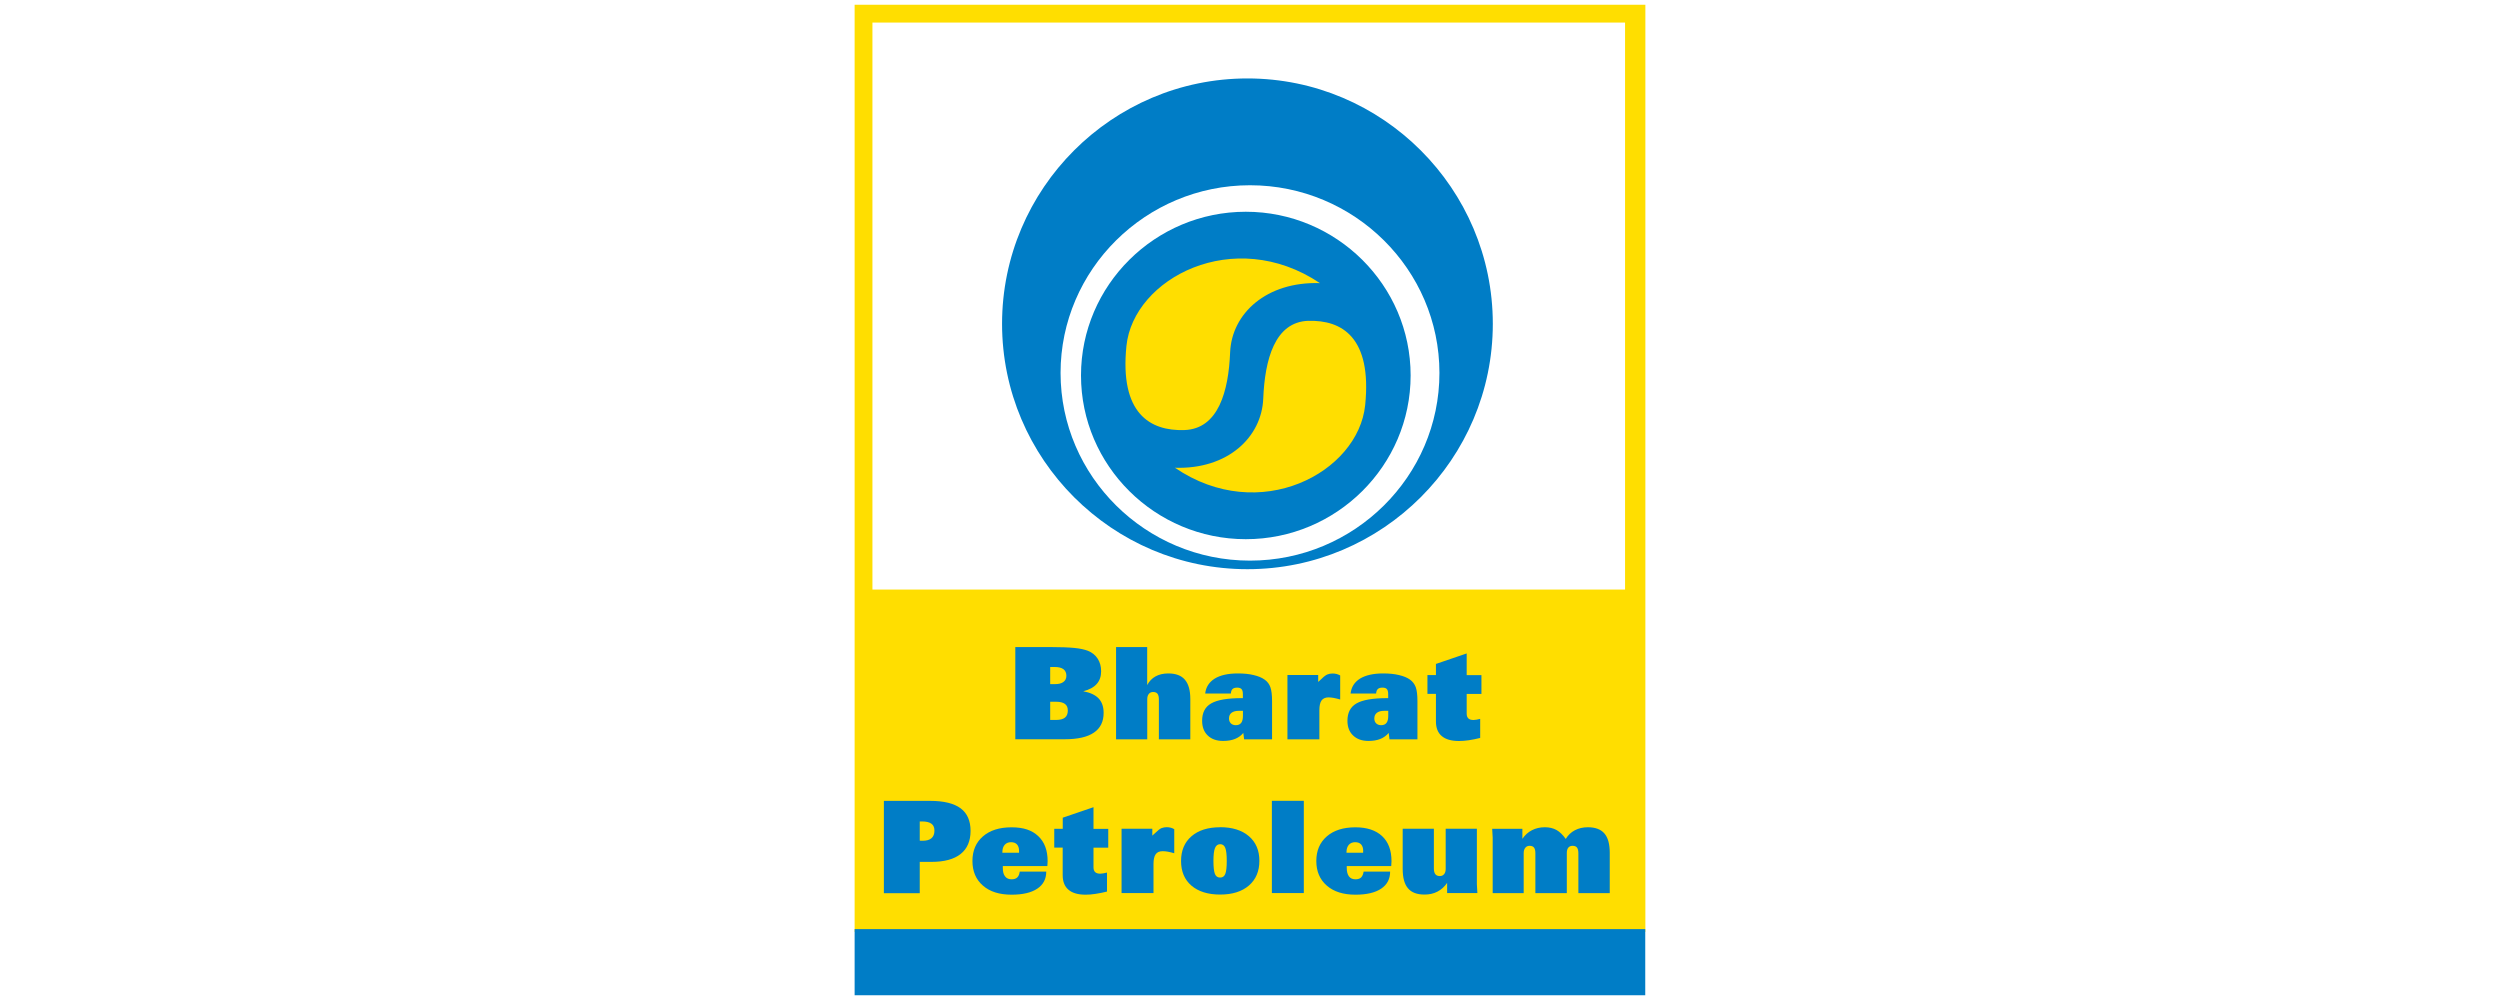
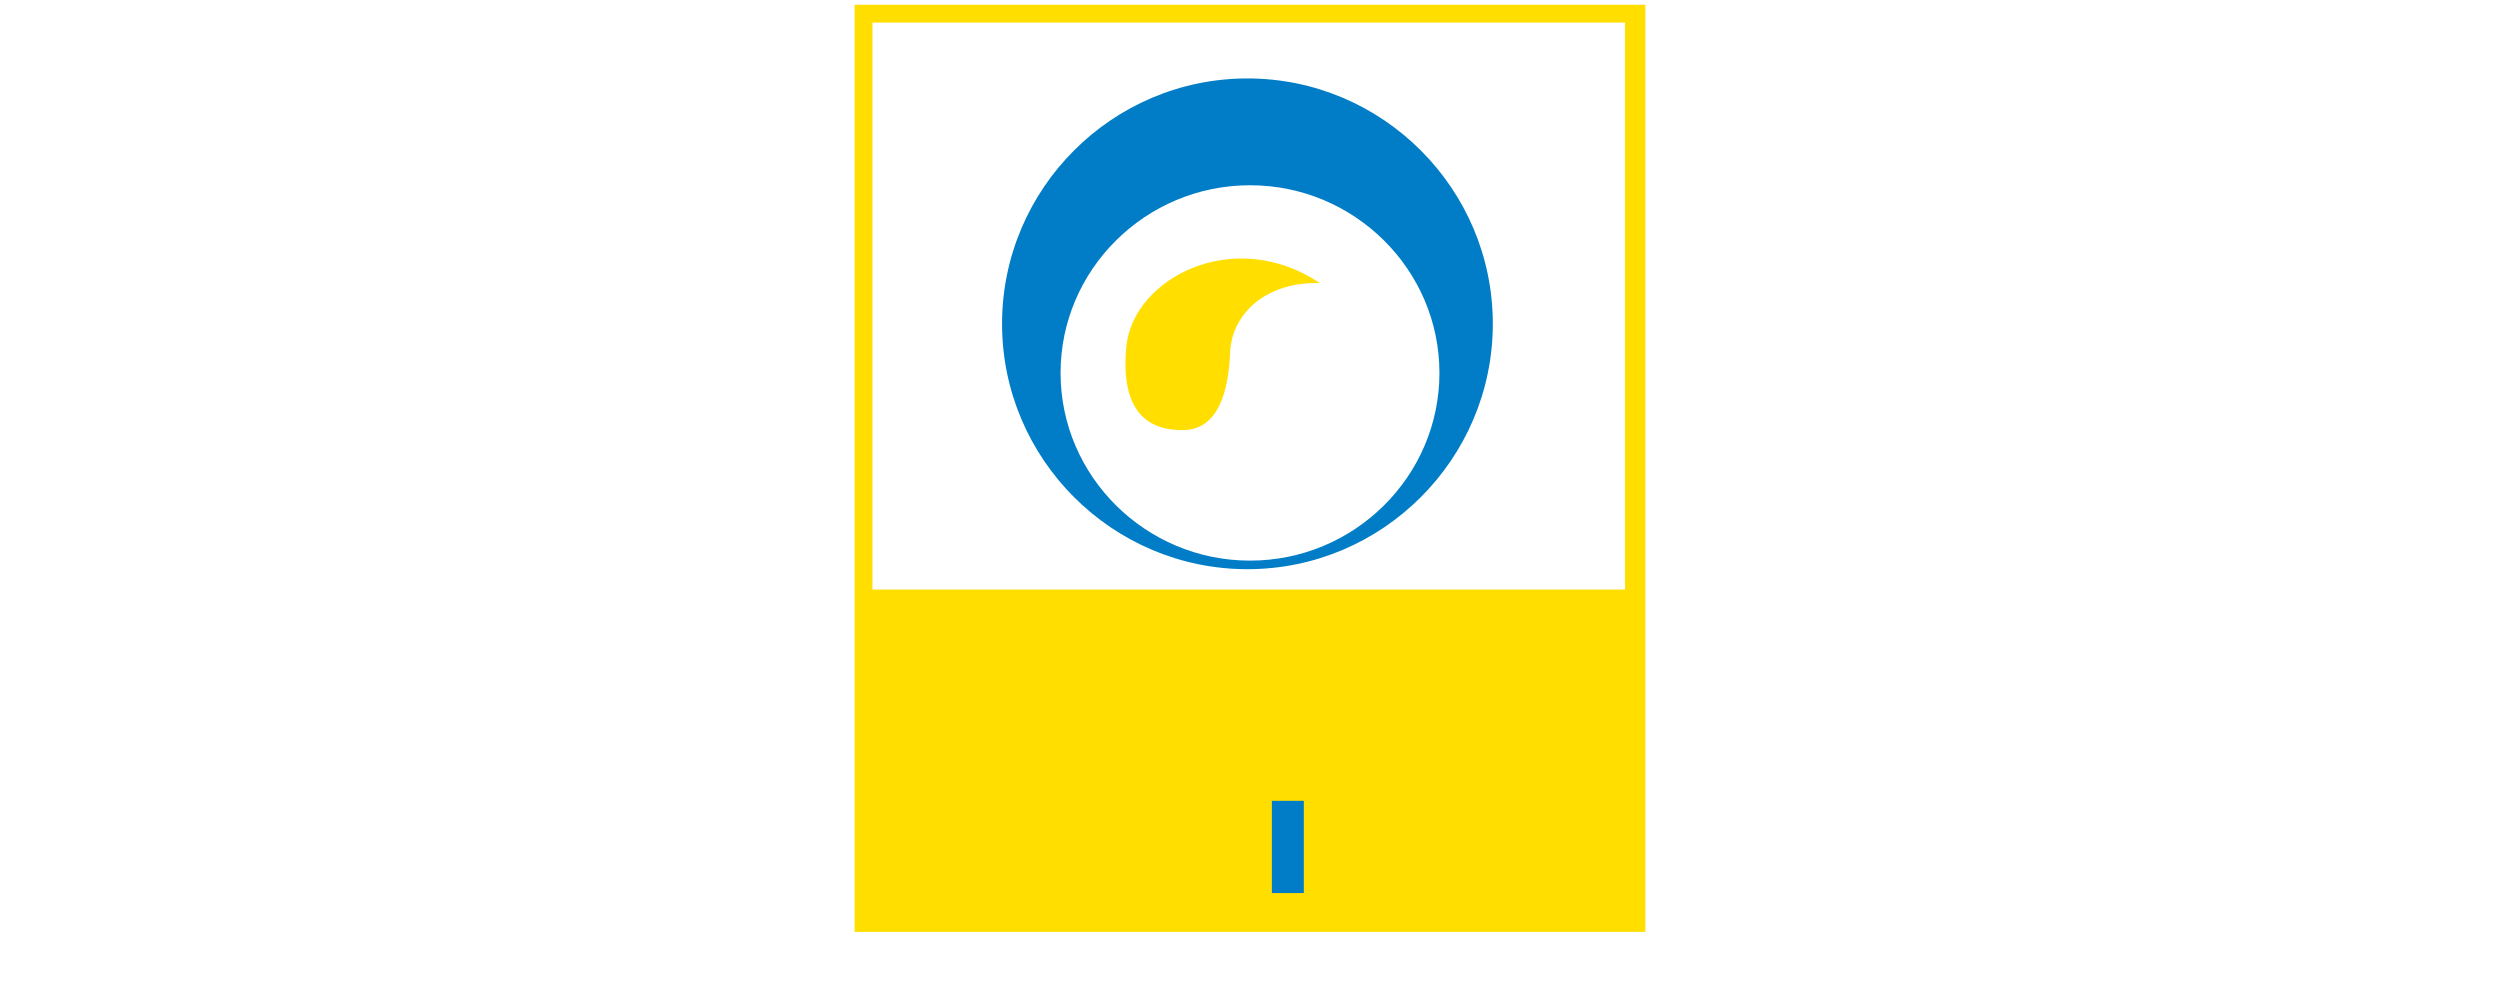
<svg xmlns="http://www.w3.org/2000/svg" id="a" data-name="Layer 1" viewBox="0 0 400 160">
  <path d="M136.74.76h126.52v148.34h-126.52V.76M139.59,3.61h120.42v90.72h-120.42V3.61Z" fill="#ffde00" fill-rule="evenodd" />
-   <path d="M136.74,148.66h126.5v10.58h-126.5v-10.58Z" fill="#007dc6" />
  <path d="M200,89.7c-16.69,0-30.31-13.49-30.31-30.03s13.61-30.03,30.31-30.03,30.31,13.49,30.31,30.03c0,16.54-13.61,30.03-30.31,30.03M199.59,91.07c-21.62,0-39.26-17.63-39.26-39.26s17.63-39.26,39.26-39.26,39.26,17.64,39.26,39.26-17.64,39.26-39.26,39.26Z" fill="#007dc6" fill-rule="evenodd" />
-   <path d="M199.33,86.27c-14.53,0-26.37-11.77-26.37-26.2s11.85-26.19,26.37-26.19,26.37,11.77,26.37,26.19c0,14.43-11.85,26.2-26.37,26.2" fill="#007dc6" fill-rule="evenodd" />
  <path d="M189.48,68.81c5.48-.17,7.09-6.24,7.34-12.44.26-6.2,5.8-11.35,14.37-11.07-13.77-9.23-29.86-.76-30.96,10.05-1.1,10.8,3.77,13.63,9.25,13.46" fill="#ffde00" fill-rule="evenodd" />
-   <path d="M209.34,51.33c-5.39.17-6.97,6.24-7.22,12.44-.25,6.2-5.7,11.35-14.13,11.07,13.54,9.24,29.35.76,30.44-10.04s-3.71-13.63-9.09-13.46" fill="#ffde00" fill-rule="evenodd" />
-   <path d="M168.03,109.46h.77c.59,0,1.04-.11,1.35-.35.32-.23.47-.57.47-1s-.15-.8-.47-1.04c-.31-.23-.78-.35-1.37-.35h-.75v2.74M168.03,112.28v2.91h.96c.63,0,1.1-.13,1.4-.37.31-.25.46-.63.46-1.13s-.15-.83-.46-1.06c-.3-.23-.78-.35-1.4-.35h-.96ZM162.45,118.3v-14.77h5.62c1.63,0,2.9.05,3.82.14s1.65.25,2.18.46c.68.27,1.2.7,1.56,1.26.37.57.55,1.24.55,2.02,0,.83-.24,1.51-.71,2.03-.47.53-1.19.92-2.15,1.16,1.11.21,1.93.59,2.46,1.15.53.56.8,1.33.8,2.31,0,1.4-.52,2.46-1.56,3.16-1.04.71-2.59,1.06-4.65,1.06h-7.93ZM178.57,118.3v-14.77h4.98v6.08c.33-.61.77-1.08,1.34-1.39.56-.31,1.24-.47,2.04-.47,1.19,0,2.08.33,2.65,1,.58.67.87,1.7.87,3.1v6.44h-5.03v-6.38c0-.41-.07-.71-.22-.91-.15-.19-.39-.28-.71-.28-.29,0-.52.1-.68.31-.17.2-.25.49-.25.84v6.42h-4.98M192.83,110.98c.11-1.05.63-1.84,1.52-2.4.89-.55,2.13-.83,3.71-.83.95,0,1.8.08,2.52.26.73.17,1.32.41,1.76.73.43.3.75.72.92,1.21.18.5.27,1.25.27,2.25v6.09h-4.47l-.13-1.02c-.35.43-.81.75-1.33.96-.53.21-1.16.32-1.9.32-1.04,0-1.86-.29-2.46-.87-.6-.57-.9-1.36-.9-2.36,0-1.3.48-2.23,1.46-2.78.97-.56,2.61-.84,4.92-.84h.14v-.64c0-.37-.07-.64-.21-.8-.14-.16-.38-.24-.7-.24s-.58.07-.74.22c-.16.15-.25.39-.27.72h-4.11M198.87,113.73h-.66c-.51,0-.9.11-1.17.32-.27.21-.4.51-.4.9,0,.33.1.6.3.79.19.19.46.29.79.29.38,0,.67-.12.86-.37.19-.25.28-.63.28-1.14v-.8h0ZM210.91,109.11l.56-.51c.37-.37.67-.59.92-.69.24-.1.51-.15.83-.15.22,0,.44.03.64.08.2.06.39.13.57.23v3.85c-.33-.1-.67-.18-1.02-.25-.27-.05-.55-.08-.83-.09-.52,0-.89.17-1.13.49-.24.33-.35.85-.35,1.57v4.65h-5.11v-10.29h4.92v1.1M216.09,110.98c.12-1.05.62-1.84,1.51-2.4.9-.55,2.13-.83,3.71-.83.96,0,1.8.08,2.53.26.73.17,1.32.41,1.76.73.42.3.74.72.92,1.21.18.5.27,1.25.27,2.25v6.09h-4.47l-.13-1.02c-.36.42-.81.75-1.33.96-.53.21-1.16.32-1.9.32-1.04,0-1.86-.29-2.46-.87-.61-.57-.91-1.36-.91-2.36,0-1.3.49-2.23,1.46-2.78.97-.56,2.62-.84,4.92-.84h.14v-.64c0-.37-.07-.64-.21-.8-.14-.16-.37-.24-.7-.24s-.58.07-.74.22c-.17.15-.26.39-.28.72h-4.11M222.12,113.73h-.65c-.51,0-.9.11-1.17.32-.27.21-.41.51-.41.9,0,.33.1.6.3.79.2.19.46.29.79.29.38,0,.67-.12.86-.37.19-.25.28-.63.28-1.14v-.8h0ZM228.39,111.02v-3.01h1.36v-1.78l4.92-1.68v3.47h2.36v3.01h-2.36v3.16c0,.34.09.59.27.76.18.17.46.25.83.25.12,0,.28-.02.47-.05.18-.03.38-.08.59-.13v3.05c-.61.15-1.22.28-1.83.37-.56.08-1.09.12-1.57.12-1.21,0-2.13-.26-2.75-.79-.62-.52-.93-1.3-.93-2.34v-4.41h-1.36M147.16,131.43v3.07c.06,0,.12.02.19.02h.28c.62,0,1.09-.13,1.41-.41.31-.27.47-.67.47-1.2s-.16-.88-.49-1.12c-.32-.24-.83-.36-1.51-.36h-.35M141.42,142.9v-14.76h7.42c2.17,0,3.79.4,4.86,1.19,1.06.79,1.59,2,1.59,3.61s-.53,2.86-1.59,3.7c-1.06.84-2.62,1.26-4.66,1.26h-1.88v5.01h-5.74ZM160.4,136.44h2.65s0-.08,0-.15c0-.06,0-.11,0-.14,0-.45-.11-.79-.33-1.04-.22-.24-.54-.36-.96-.36s-.76.14-1.01.42c-.24.28-.37.66-.37,1.15v.12M167.57,138.57h-7.12v.29c0,.6.11,1.05.36,1.36.24.32.59.47,1.05.47.39,0,.69-.1.89-.29.21-.19.35-.5.41-.94h4.24c0,1.18-.48,2.09-1.44,2.73-.96.64-2.33.96-4.11.96-1.94,0-3.47-.48-4.58-1.45-1.12-.97-1.68-2.28-1.68-3.94s.56-2.97,1.68-3.94c1.12-.97,2.64-1.45,4.58-1.45s3.27.47,4.27,1.41c1,.94,1.5,2.27,1.5,4.01,0,.15-.02.39-.04.73,0,.02,0,.05-.01.07h0ZM168.68,135.62v-3.01h1.36v-1.78l4.92-1.68v3.47h2.36v3.01h-2.36v3.15c0,.34.09.6.27.76.18.17.46.25.83.25.12,0,.28-.02.46-.05.18-.03.38-.08.6-.13v3.04c-.61.15-1.22.28-1.84.37-.56.09-1.09.13-1.57.13-1.22,0-2.13-.26-2.75-.79-.62-.52-.93-1.3-.93-2.34v-4.4h-1.36M184.36,133.71l.56-.51c.37-.36.68-.6.92-.7.27-.1.55-.15.83-.15.23,0,.44.03.64.08.2.05.39.13.57.24v3.85c-.33-.1-.67-.18-1.02-.25-.27-.05-.55-.08-.83-.08-.52,0-.89.16-1.12.49-.24.33-.35.85-.35,1.56v4.65h-5.11v-10.29h4.92v1.11M195.22,135.07c-.38,0-.65.21-.82.61-.17.41-.25,1.1-.25,2.07s.08,1.7.24,2.09c.16.38.43.57.83.57s.66-.19.82-.57c.16-.39.24-1.08.24-2.09s-.08-1.69-.24-2.09c-.16-.4-.43-.59-.81-.59M195.22,132.35c1.94,0,3.48.48,4.6,1.44,1.12.96,1.68,2.27,1.68,3.94s-.56,2.99-1.67,3.95c-1.11.96-2.65,1.45-4.6,1.45s-3.49-.48-4.6-1.43c-1.11-.95-1.66-2.27-1.66-3.94s.55-3,1.67-3.96c1.11-.96,2.64-1.44,4.6-1.44h0Z" fill="#007dc6" fill-rule="evenodd" />
  <path d="M203.5,128.13h5.11v14.76h-5.11v-14.76Z" fill="#007dc6" />
-   <path d="M215.44,136.44h2.66s0-.08,0-.15c0-.06.01-.11.01-.14,0-.45-.11-.79-.33-1.04-.22-.24-.54-.36-.96-.36s-.76.14-1.01.42c-.24.28-.37.66-.37,1.15v.12M222.61,138.57h-7.13v.29c0,.6.12,1.05.35,1.36.24.32.59.47,1.05.47.39,0,.69-.1.89-.29.2-.19.34-.5.41-.94h4.24c0,1.18-.48,2.09-1.44,2.73-.96.64-2.33.96-4.11.96-1.94,0-3.47-.48-4.58-1.45-1.12-.97-1.68-2.28-1.68-3.94s.56-2.97,1.68-3.94c1.12-.97,2.64-1.45,4.58-1.45,1.84,0,3.26.47,4.27,1.41,1,.94,1.5,2.27,1.5,4.01,0,.15-.02.39-.04.73,0,.03,0,.06-.01.07h0ZM224.42,132.6h5v6.36c0,.41.08.72.24.92.16.19.39.29.71.29.29,0,.52-.1.69-.31.17-.2.25-.49.25-.84v-6.42h4.99v8.88s0,.22.03.54c.02.31.04.61.05.87h-4.84v-1.63c-.42.62-.94,1.08-1.55,1.4-.61.32-1.3.47-2.07.47-1.2,0-2.08-.33-2.64-1-.57-.66-.85-1.7-.85-3.1v-6.44M238.83,142.9v-8.88s0-.2-.03-.52c-.02-.3-.04-.6-.05-.89h4.83v1.6c.42-.61.93-1.08,1.54-1.38.6-.31,1.28-.47,2.06-.47.72,0,1.34.15,1.86.44.52.29,1.01.77,1.48,1.43.37-.61.85-1.07,1.46-1.39.61-.32,1.3-.48,2.08-.48,1.2,0,2.09.34,2.65,1,.57.66.85,1.7.85,3.1v6.44h-5.02v-6.38c0-.41-.08-.72-.22-.91-.15-.19-.39-.28-.71-.28-.29,0-.52.1-.68.29-.16.2-.24.48-.24.84v6.44h-5.03v-6.38c0-.41-.07-.72-.22-.91-.15-.19-.39-.28-.71-.28-.29,0-.51.1-.68.31-.17.21-.26.49-.26.84v6.42h-4.98" fill="#007dc6" fill-rule="evenodd" />
</svg>